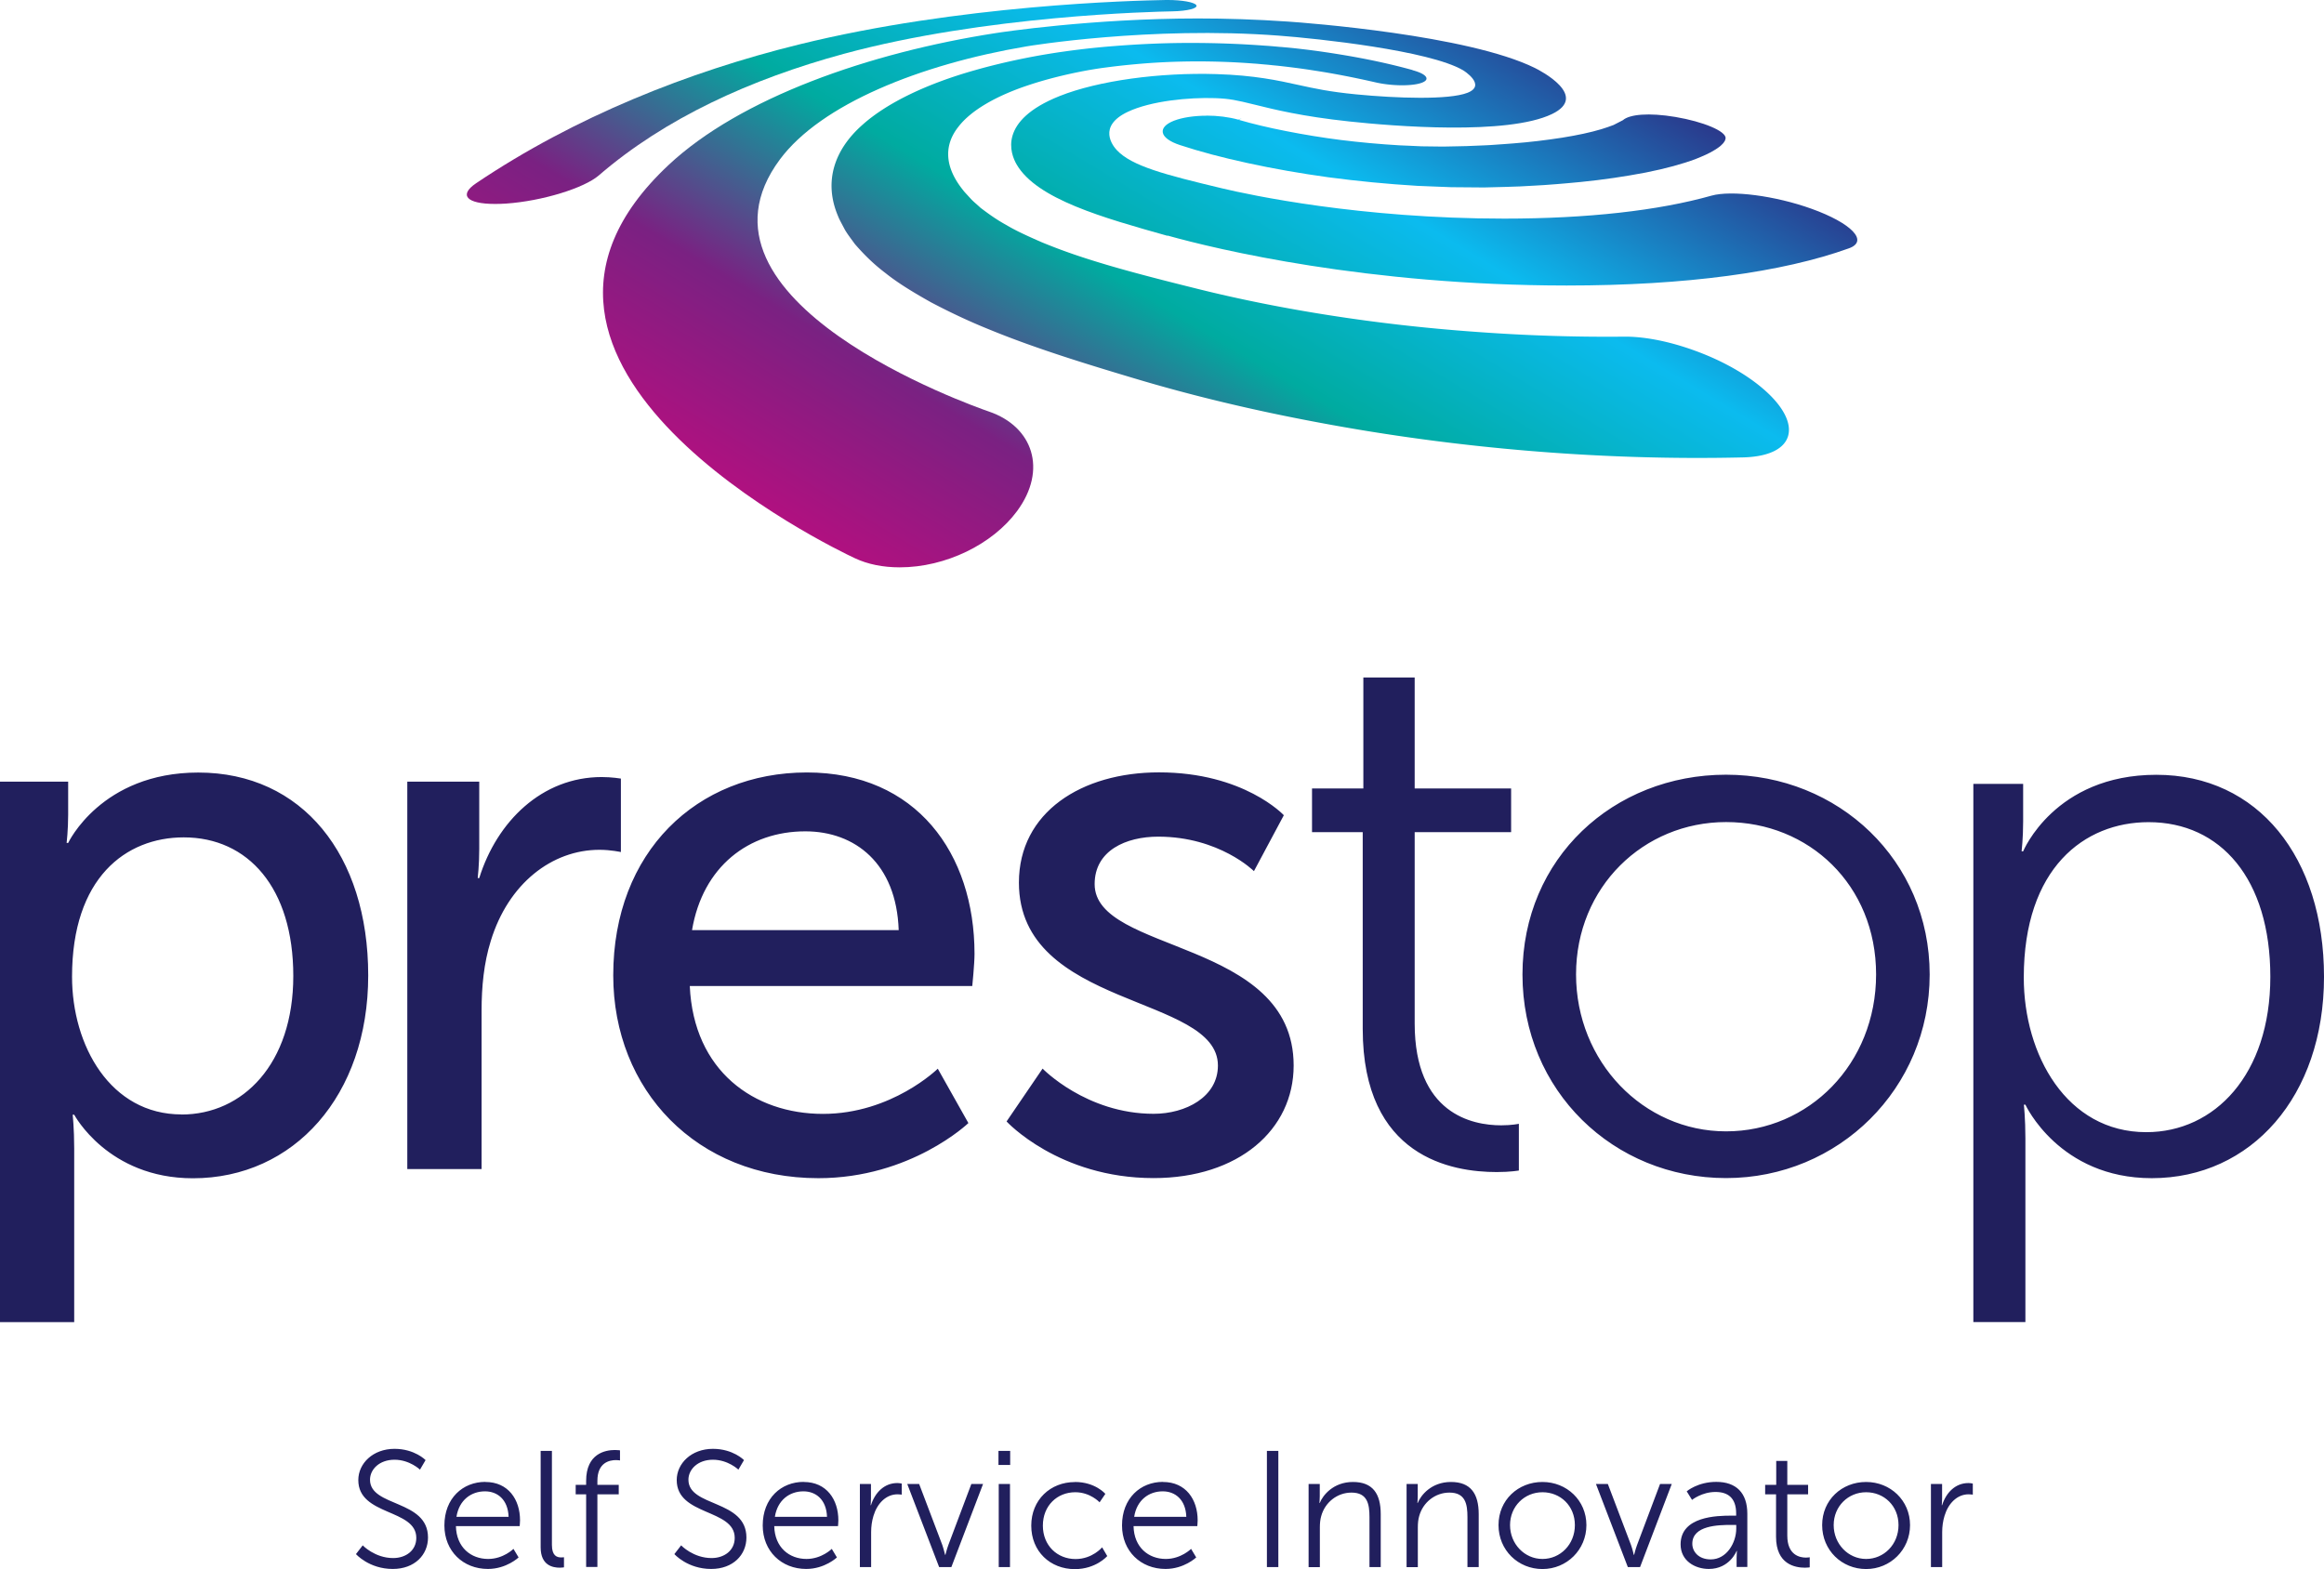
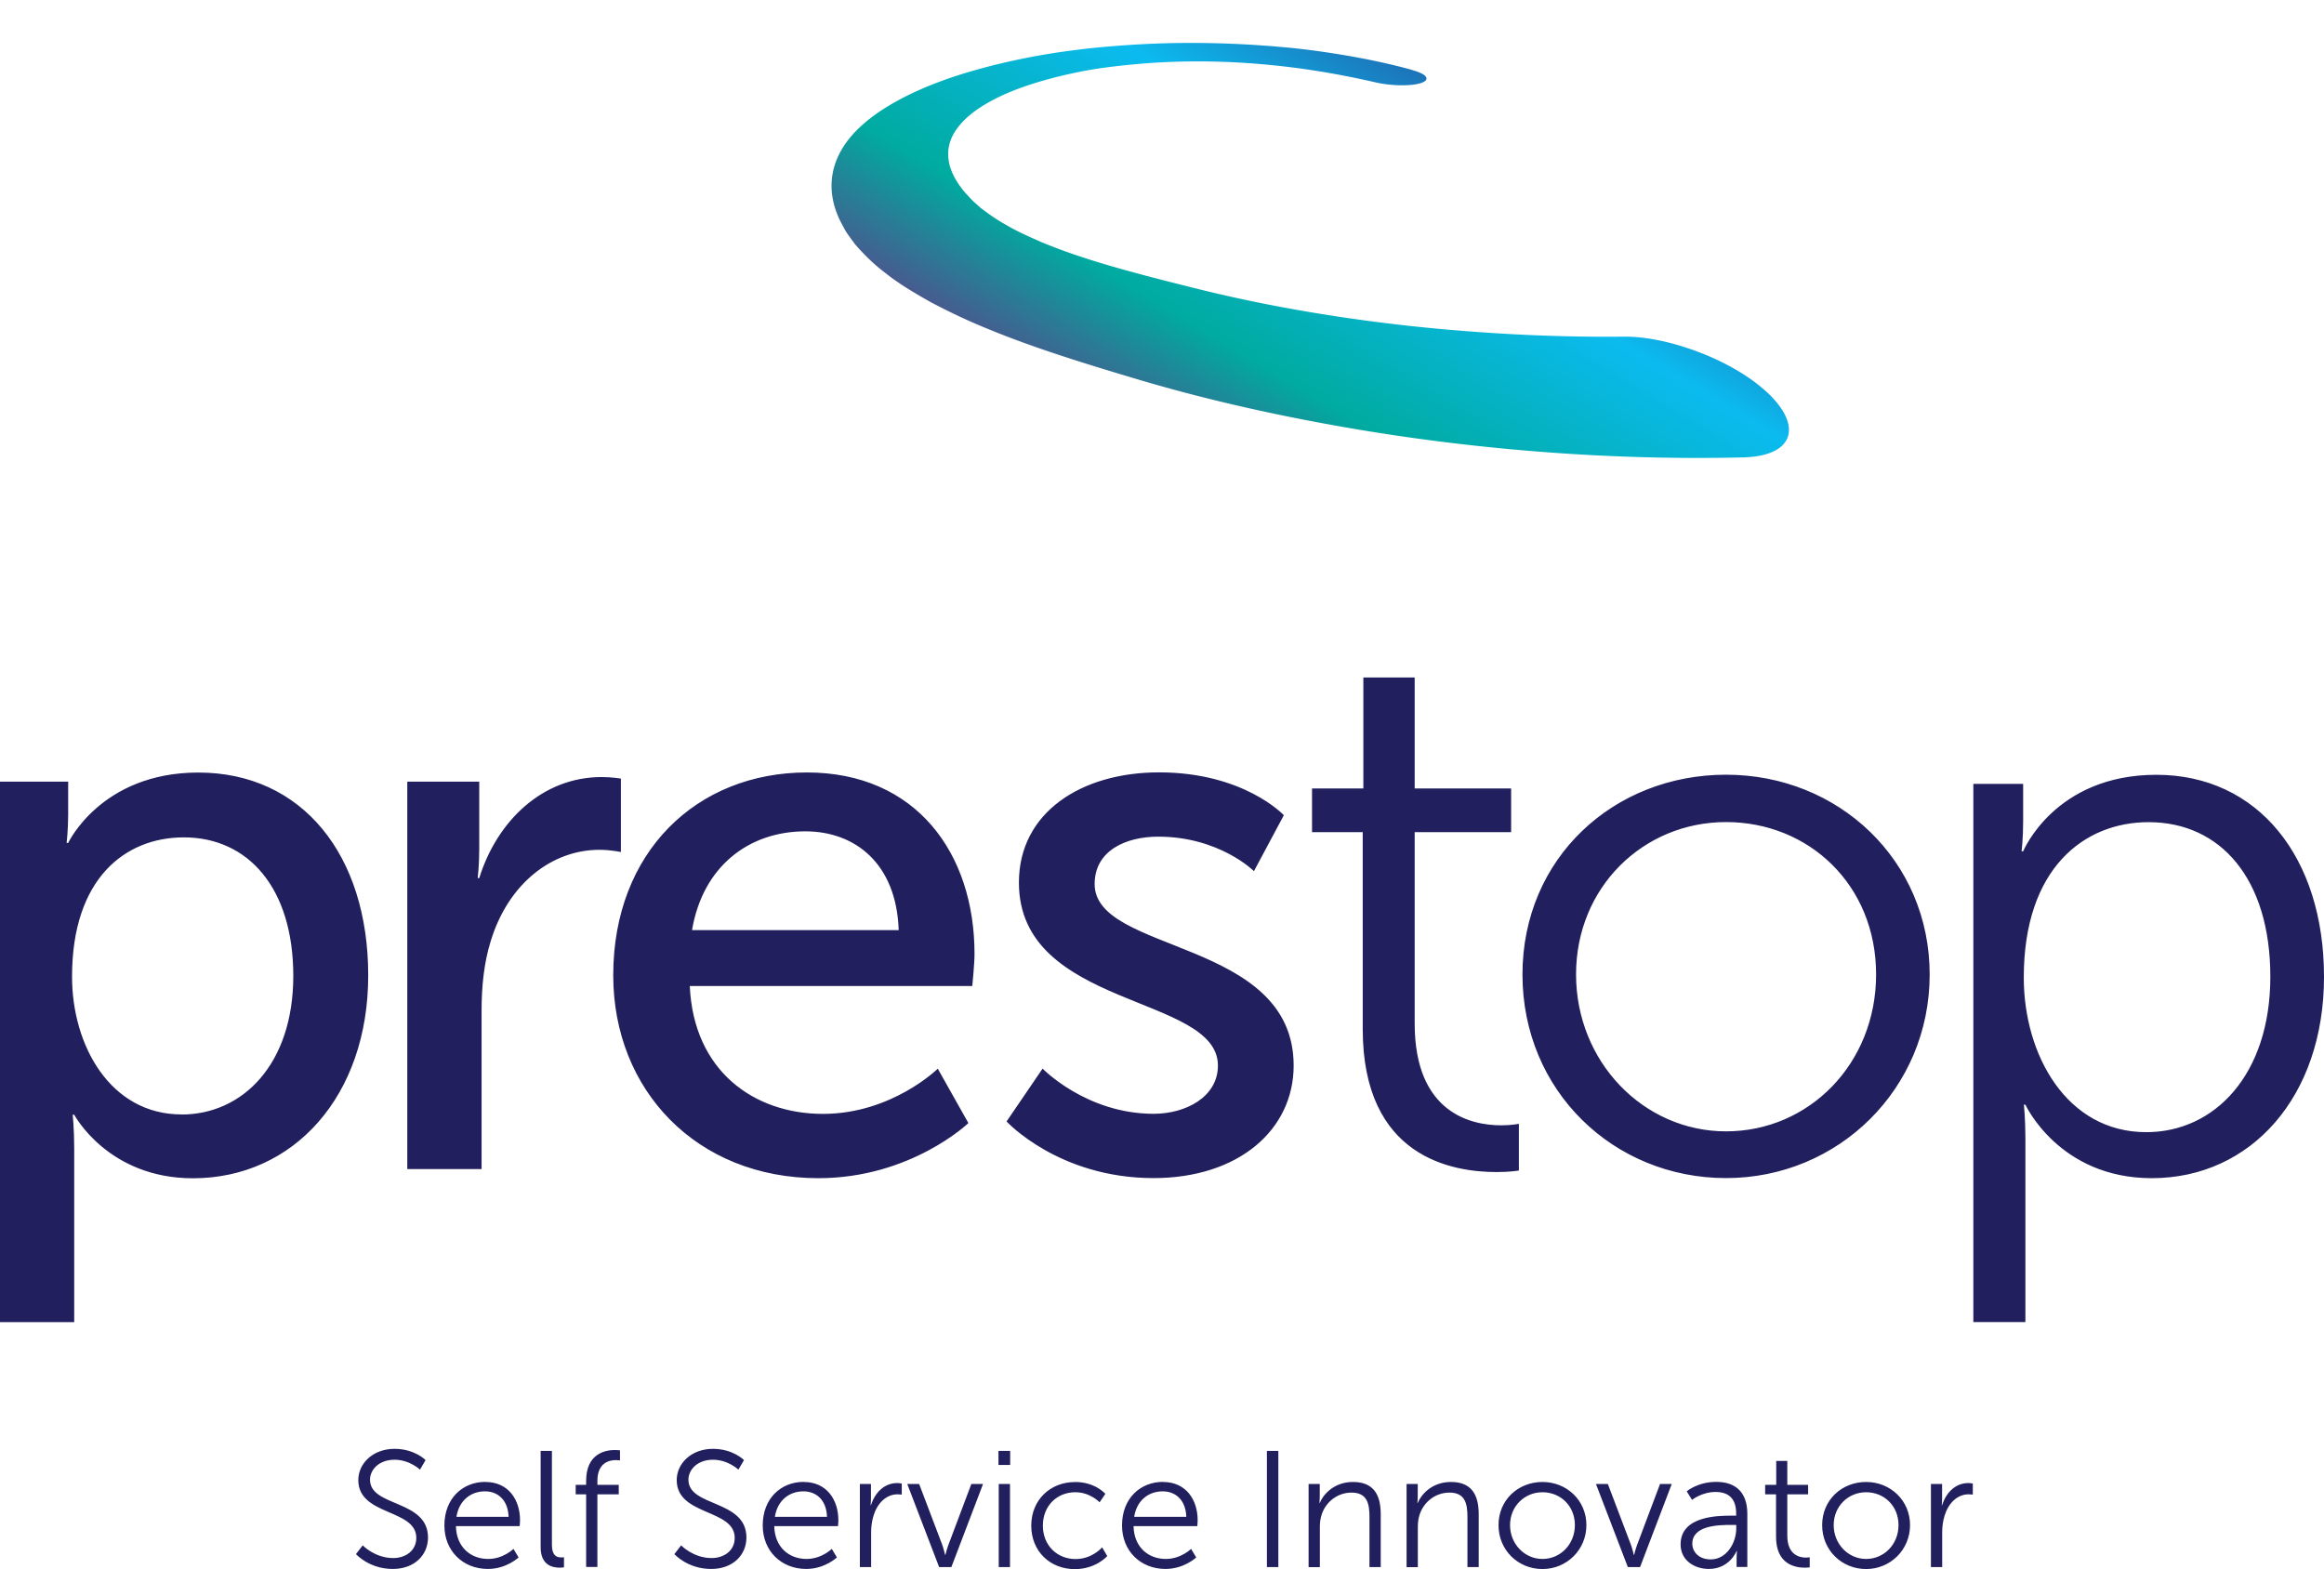
<svg xmlns="http://www.w3.org/2000/svg" id="Layer_2" data-name="Layer 2" viewBox="0 0 258.08 174.27">
  <defs>
    <linearGradient id="Naamloos_verloop" data-name="Naamloos verloop" x1="118.1" y1="241.59" x2="60.31" y2="145.4" gradientTransform="matrix(1 0 0 -1 0 209.8)" gradientUnits="userSpaceOnUse">
      <stop offset="0" stop-color="#2d2e83" />
      <stop offset=".25" stop-color="#0bbbef" />
      <stop offset=".45" stop-color="#00aba0" />
      <stop offset=".65" stop-color="#7a2182" />
      <stop offset="1" stop-color="#e6007e" />
    </linearGradient>
    <linearGradient id="Naamloos_verloop_2" data-name="Naamloos verloop 2" x1="157.87" y1="217.66" x2="100.08" y2="121.47" gradientTransform="matrix(1 0 0 -1 0 209.8)" gradientUnits="userSpaceOnUse">
      <stop offset="0" stop-color="#2d2e83" />
      <stop offset=".25" stop-color="#0bbbef" />
      <stop offset=".45" stop-color="#00aba0" />
      <stop offset=".65" stop-color="#7a2182" />
      <stop offset="1" stop-color="#e6007e" />
    </linearGradient>
    <linearGradient id="Naamloos_verloop_3" data-name="Naamloos verloop 3" x1="169.78" y1="210.51" x2="112.01" y2="114.36" gradientTransform="matrix(1 0 0 -1 0 209.8)" gradientUnits="userSpaceOnUse">
      <stop offset="0" stop-color="#2d2e83" />
      <stop offset=".25" stop-color="#0bbbef" />
      <stop offset=".45" stop-color="#00aba0" />
      <stop offset=".65" stop-color="#7a2182" />
      <stop offset="1" stop-color="#e6007e" />
    </linearGradient>
    <linearGradient id="Naamloos_verloop_4" data-name="Naamloos verloop 4" x1="167.05" y1="212.22" x2="109.12" y2="115.81" gradientTransform="matrix(1 0 0 -1 0 209.8)" gradientUnits="userSpaceOnUse">
      <stop offset="0" stop-color="#2d2e83" />
      <stop offset=".25" stop-color="#0bbbef" />
      <stop offset=".45" stop-color="#00aba0" />
      <stop offset=".65" stop-color="#7a2182" />
      <stop offset="1" stop-color="#e6007e" />
    </linearGradient>
    <style>
            .cls-5{fill:#211f5d}
        </style>
  </defs>
-   <path d="M130.17 1.26c1.73-.03 2.92-.35 2.67-.7-.23-.32-1.61-.56-3.13-.56h-.24c-3.64.06-22.91.54-40.74 4.94-12.27 3.02-24.9 8.03-35.87 15.42-1.92 1.3-1.08 2.29 2.12 2.29.38 0 .79-.01 1.22-.04 4.02-.28 8.67-1.72 10.3-3.13 7.36-6.35 16.84-10.68 27.2-13.5 15.69-4.26 34.42-4.68 36.47-4.72Z" style="fill:url(#Naamloos_verloop)" />
-   <path d="M129.65 26.16c5.46 1.53 22.14 5.54 44.33 5.55 13.22 0 23.96-1.47 31.34-4.13 2.26-.81.23-2.82-4.14-4.39-4.06-1.46-8.91-2.08-11.12-1.46-5.89 1.66-13.77 2.55-23.02 2.55-16.02 0-28.22-2.62-31.32-3.36-6.32-1.51-10.05-2.47-11.71-4.26-.42-.45-2.17-2.63 1.23-4.24 2.56-1.21 6.78-1.62 9.7-1.52 1.63.06 2.34.22 4.38.72 2.17.54 5.27 1.31 10.51 1.87 4.91.53 17.56 1.55 22.51-.82 4.19-2.01-1.32-4.84-1.89-5.12-7.44-3.67-25.47-5.02-27.37-5.15-3.6-.25-6.96-.35-10.06-.35-11.79 0-21.84 1.53-22.41 1.62-14.12 2.18-28.44 7.23-36.37 14.66C50.42 40.62 92.49 60.86 94.94 62c1.43.67 3.11 1.01 4.97 1.01 5.12 0 10.32-2.57 13.03-6.24 3.41-4.62 1.75-9.4-3.11-11.06-1.75-.6-34.92-12.29-23.21-28.02 4.55-6.1 15.53-10.54 27.38-12.54.15-.03 13.71-2.28 28.05-1.19 4.27.32 16.67 1.64 20.42 3.84.03.01 2.68 1.66.48 2.51-2.06.8-7.82.61-12.35.17-2.98-.29-4.6-.65-6.43-1.05-2.21-.49-4.86-1.07-9.06-1.2-6.32-.2-13.13.72-17.45 2.44-6.86 2.74-5.46 6.4-4.76 7.6 2.24 3.85 9.6 5.91 16.75 7.92v-.03Z" style="fill:url(#Naamloos_verloop_2)" />
-   <path d="M134 12.85c-1.36 0-2.69.19-3.64.56-.89.35-1.33.82-1.23 1.32.1.52.78 1.01 1.9 1.38 2.22.73 4.62 1.37 7.56 2.01 2.86.62 5.87 1.15 8.94 1.57 3.21.43 6.54.75 9.86.95.56.03 1.14.05 1.72.07l2.04.08 3.66.03 2.33-.06c1.17-.02 2.15-.08 3.19-.14.4-.02.8-.05 1.2-.07.45-.03.89-.06 1.33-.1l.72-.06.57-.05c.49-.04.96-.08 1.4-.13 2.51-.25 4.86-.6 7.22-1.05 2.21-.44 4.08-.95 5.56-1.51.82-.33 1.47-.61 2.01-.95.15-.08.28-.17.41-.26l.11-.08c.09-.06.18-.13.25-.2l.08-.08c.08-.07.16-.15.23-.25l.04-.06s.06-.08.09-.14c.04-.09.06-.18.08-.28.04-.79-2.5-1.84-5.57-2.36-2.97-.5-5.11-.29-5.84.36l-1.03.53c-.4.16-.89.32-1.37.47-1.2.36-2.65.67-4.34.94-1.86.29-3.65.5-5.47.64-.32.03-.7.06-1.06.08-.15 0-.3.02-.45.03-.2.01-.37.02-.55.04-.33.02-.67.05-1.02.06-.32.01-.64.03-.96.04-.74.03-1.5.07-2.23.07l-1.49.03-2.39-.03-.86-.04c-.22 0-.43-.02-.65-.03-.31-.01-.63-.02-.95-.04-2.2-.13-4.38-.33-6.48-.59-2.06-.26-4.12-.6-6.1-.99-1.9-.37-3.74-.81-5.18-1.23l-.06-.02.31-.18-.37.16c-1.07-.3-2.32-.45-3.53-.45Z" style="fill:url(#Naamloos_verloop_3)" />
  <path class="cls-5" d="M0 86.81h7.57v3.66c0 1.7-.17 3.15-.17 3.15h.17s3.66-7.82 14.45-7.82c11.56 0 18.87 9.18 18.87 22.53s-8.25 22.53-19.47 22.53c-9.44 0-13.18-7.06-13.18-7.06h-.17s.17 1.53.17 3.74v19.3H0V86.82Zm20.16 36.97c6.8 0 12.41-5.61 12.41-15.39S27.55 93 20.41 93C13.95 93 8 97.51 8 108.47c0 7.65 4.25 15.3 12.16 15.3ZM45.23 86.81h7.99v7.48c0 1.79-.17 3.23-.17 3.23h.17c1.96-6.29 6.97-11.22 13.6-11.22 1.11 0 2.13.17 2.13.17v8.16s-1.11-.25-2.38-.25c-5.27 0-10.12 3.74-12.07 10.12-.77 2.47-1.02 5.1-1.02 7.74v17.6h-8.25V86.81ZM89.6 85.79c12.16 0 18.62 9.01 18.62 20.15 0 1.11-.25 3.57-.25 3.57H76.6c.42 9.44 7.14 14.2 14.79 14.2s12.75-5.02 12.75-5.02l3.4 6.04s-6.38 6.12-16.66 6.12c-13.52 0-22.78-9.78-22.78-22.53 0-13.69 9.27-22.53 21.51-22.53Zm10.2 17.51c-.25-7.4-4.84-10.97-10.37-10.97-6.29 0-11.39 3.91-12.58 10.97H99.8ZM115.78 118.68s4.85 5.02 12.33 5.02c3.57 0 7.14-1.87 7.14-5.36 0-7.91-22.1-6.29-22.1-20.32 0-7.82 6.97-12.24 15.56-12.24 9.44 0 13.86 4.76 13.86 4.76l-3.32 6.21s-3.83-3.83-10.63-3.83c-3.57 0-7.06 1.53-7.06 5.27 0 7.74 22.1 6.04 22.1 20.15 0 7.14-6.12 12.5-15.56 12.5-10.54 0-16.32-6.29-16.32-6.29l4-5.87ZM151.31 92.42h-5.61v-4.85h5.7V75.24h5.7v12.33h10.71v4.85H157.1v21.25c0 10.03 6.38 11.31 9.61 11.31 1.19 0 1.96-.17 1.96-.17V130s-.93.17-2.46.17c-4.93 0-14.88-1.61-14.88-15.9V92.42h-.02ZM191.68 86.04c12.5 0 22.61 9.52 22.61 22.19s-10.12 22.61-22.61 22.61-22.61-9.69-22.61-22.61 10.12-22.19 22.61-22.19Zm0 39.61c9.18 0 16.66-7.48 16.66-17.43s-7.48-16.92-16.66-16.92-16.66 7.23-16.66 16.92 7.48 17.43 16.66 17.43ZM219.14 87.06h5.53v4.17c0 1.87-.17 3.32-.17 3.32h.17s3.49-8.5 14.79-8.5 18.62 9.18 18.62 22.44-8.08 22.36-19.13 22.36c-10.29 0-14.03-8.16-14.03-8.16h-.17s.17 1.53.17 3.74v20.4h-5.78V87.07Zm19.21 38.68c7.57 0 13.77-6.38 13.77-17.26s-5.53-17.17-13.52-17.17c-7.14 0-13.86 5.1-13.86 17.26 0 8.58 4.76 17.17 13.6 17.17ZM40.28 171.63s1.34 1.41 3.38 1.41c1.41 0 2.57-.84 2.57-2.24 0-3.25-6.44-2.42-6.44-6.42 0-1.85 1.63-3.47 4.02-3.47 2.24 0 3.45 1.25 3.45 1.25l-.62 1.06s-1.14-1.1-2.83-1.1-2.72 1.08-2.72 2.22c0 3.06 6.44 2.18 6.44 6.42 0 1.93-1.49 3.49-3.91 3.49-2.64 0-4.09-1.65-4.09-1.65l.75-.97ZM53.9 164.59c2.55 0 3.85 1.96 3.85 4.26 0 .22-.04.64-.04.64h-7.08c.05 2.37 1.67 3.65 3.58 3.65 1.69 0 2.81-1.12 2.81-1.12l.57.95s-1.34 1.28-3.41 1.28c-2.75 0-4.83-1.98-4.83-4.83 0-3.03 2.05-4.84 4.55-4.84Zm2.58 3.87c-.07-1.93-1.25-2.83-2.62-2.83-1.54 0-2.88.97-3.17 2.83h5.8-.01ZM60.04 161.14h1.25v10.44c0 1.21.55 1.39 1.03 1.39.16 0 .31-.02.31-.02v1.12s-.22.04-.46.04c-.77 0-2.13-.24-2.13-2.26v-10.71ZM65.09 165.96h-1.16v-1.05h1.16v-.44c0-3.05 2.15-3.43 3.19-3.43.35 0 .57.04.57.04v1.12s-.18-.04-.44-.04c-.72 0-2.07.26-2.07 2.31v.44h2.37v1.05h-2.37v8.07h-1.25v-8.07ZM75.64 171.63s1.34 1.41 3.38 1.41c1.41 0 2.57-.84 2.57-2.24 0-3.25-6.44-2.42-6.44-6.42 0-1.85 1.63-3.47 4.02-3.47 2.24 0 3.45 1.25 3.45 1.25l-.62 1.06s-1.14-1.1-2.83-1.1-2.72 1.08-2.72 2.22c0 3.06 6.44 2.18 6.44 6.42 0 1.93-1.49 3.49-3.91 3.49-2.64 0-4.09-1.65-4.09-1.65l.75-.97ZM89.25 164.59c2.55 0 3.85 1.96 3.85 4.26 0 .22-.04.64-.04.64h-7.08c.05 2.37 1.67 3.65 3.58 3.65 1.69 0 2.81-1.12 2.81-1.12l.57.95s-1.34 1.28-3.41 1.28c-2.75 0-4.83-1.98-4.83-4.83 0-3.03 2.05-4.84 4.55-4.84Zm2.59 3.87c-.07-1.93-1.25-2.83-2.62-2.83-1.54 0-2.88.97-3.17 2.83h5.8-.01ZM95.49 164.81h1.23v1.63c0 .4-.04.73-.04.73h.04c.44-1.39 1.47-2.46 2.92-2.46.26 0 .5.06.5.06V166s-.22-.04-.46-.04c-1.3 0-2.27 1.03-2.68 2.39-.18.59-.26 1.21-.26 1.8v3.89h-1.25v-9.23ZM100.75 164.81h1.32l2.57 6.77c.16.46.31 1.1.31 1.1h.04s.15-.62.33-1.1l2.55-6.77h1.3l-3.52 9.23h-1.36l-3.54-9.23ZM110.88 161.14h1.3v1.56h-1.3v-1.56Zm.03 3.67h1.25v9.23h-1.25v-9.23ZM119.37 164.59c2.26 0 3.38 1.32 3.38 1.32l-.64.94s-1.03-1.12-2.7-1.12c-2.02 0-3.6 1.5-3.6 3.71s1.6 3.71 3.63 3.71c1.87 0 2.95-1.3 2.95-1.3l.57.97s-1.25 1.45-3.6 1.45c-2.73 0-4.84-1.96-4.84-4.83s2.13-4.84 4.84-4.84ZM129.15 164.59c2.55 0 3.85 1.96 3.85 4.26 0 .22-.04.64-.04.64h-7.08c.05 2.37 1.67 3.65 3.58 3.65 1.69 0 2.81-1.12 2.81-1.12l.57.95s-1.34 1.28-3.41 1.28c-2.75 0-4.83-1.98-4.83-4.83 0-3.03 2.05-4.84 4.55-4.84Zm2.59 3.87c-.07-1.93-1.25-2.83-2.62-2.83-1.54 0-2.88.97-3.17 2.83h5.8-.01ZM140.69 161.14h1.27v12.9h-1.27v-12.9ZM145.33 164.81h1.23v1.38c0 .4-.04.73-.04.73h.04c.33-.84 1.5-2.33 3.69-2.33s3.08 1.3 3.08 3.58v5.87h-1.25v-5.54c0-1.45-.22-2.73-2-2.73-1.58 0-2.94 1.08-3.36 2.61-.11.38-.15.81-.15 1.25v4.42h-1.25v-9.23ZM156.21 164.81h1.23v1.38c0 .4-.04.73-.04.73h.04c.33-.84 1.5-2.33 3.69-2.33s3.08 1.3 3.08 3.58v5.87h-1.25v-5.54c0-1.45-.22-2.73-2-2.73-1.58 0-2.94 1.08-3.36 2.61-.11.38-.15.81-.15 1.25v4.42h-1.25v-9.23ZM171.29 164.59c2.7 0 4.88 2.05 4.88 4.79s-2.18 4.88-4.88 4.88-4.88-2.09-4.88-4.88 2.18-4.79 4.88-4.79Zm0 8.55c1.98 0 3.6-1.61 3.6-3.76s-1.61-3.65-3.6-3.65-3.6 1.56-3.6 3.65 1.61 3.76 3.6 3.76ZM177.23 164.81h1.32l2.57 6.77c.17.46.31 1.1.31 1.1h.04s.15-.62.33-1.1l2.55-6.77h1.3l-3.52 9.23h-1.36l-3.54-9.23ZM192.29 168.33h.51v-.24c0-1.78-.97-2.39-2.29-2.39-1.52 0-2.61.88-2.61.88l-.59-.95s1.21-1.05 3.28-1.05c2.22 0 3.45 1.23 3.45 3.54v5.91h-1.19v-1.01c0-.46.04-.77.04-.77h-.04s-.77 2-3.08 2c-1.54 0-3.14-.9-3.14-2.73 0-3.12 4.05-3.19 5.65-3.19h.01Zm-2.31 4.86c1.76 0 2.83-1.84 2.83-3.43v-.4h-.53c-1.45 0-4.35.05-4.35 2.09 0 .86.68 1.74 2.05 1.74ZM197.23 165.96h-1.21v-1.05h1.23v-2.66h1.23v2.66h2.31v1.05h-2.31v4.59c0 2.16 1.38 2.44 2.07 2.44.26 0 .42-.04.42-.04v1.12s-.2.04-.53.04c-1.06 0-3.21-.35-3.21-3.43v-4.72ZM207.23 164.59c2.7 0 4.88 2.05 4.88 4.79s-2.18 4.88-4.88 4.88-4.88-2.09-4.88-4.88 2.18-4.79 4.88-4.79Zm0 8.55c1.98 0 3.6-1.61 3.6-3.76s-1.61-3.65-3.6-3.65-3.6 1.56-3.6 3.65 1.61 3.76 3.6 3.76ZM214.44 164.81h1.23v1.63c0 .4-.04.73-.04.73h.04c.44-1.39 1.47-2.46 2.92-2.46.26 0 .49.06.49.06V166s-.22-.04-.46-.04c-1.3 0-2.27 1.03-2.68 2.39-.18.59-.26 1.21-.26 1.8v3.89h-1.25v-9.23Z" />
  <path d="M156.86 7.78c-2.45-.68-5.15-1.26-8.04-1.73-.73-.12-1.46-.23-2.08-.32l-.28-.04c-.59-.08-1.2-.16-1.81-.23-.59-.07-1.2-.14-1.78-.19l-.34-.03c-.18-.02-.4-.03-.61-.05-.51-.05-.99-.09-1.48-.12-2.7-.2-5.4-.3-8.05-.3H132c-2.67 0-5.42.12-8.21.34-1.42.11-2.73.24-4.01.4-.66.08-1.32.17-2.02.27-.62.09-1.3.2-2.01.32-1.32.23-2.56.48-3.81.76-1.4.32-2.61.63-3.69.94-5.21 1.47-9.69 3.57-12.47 6.06-3.14 2.77-4.33 6.32-2.72 10.13.09.24.22.49.35.74l.42.79c.22.38.5.76.78 1.14l.33.45c1.13 1.3 2.19 2.31 3.41 3.23 1.47 1.18 3.34 2.28 5.03 3.23 2.22 1.17 4.36 2.17 6.5 3.03 4.99 2.05 10.53 3.76 16.05 5.41 6.26 1.88 13.21 3.56 20.59 4.93 15.23 2.86 31.45 4.23 47.03 3.86 5.89-.14 6.71-3.71 2.36-7.52-1.96-1.72-4.68-3.24-7.65-4.32-2.86-1.05-5.73-1.62-8.08-1.57-5.48.05-10.98-.14-16.36-.54-5.46-.39-10.91-1.01-16.14-1.83-5.14-.8-10.06-1.79-14.57-2.91-5.28-1.31-9.14-2.32-12.6-3.44a63.84 63.84 0 0 1-4.86-1.78c-1.43-.63-2.76-1.22-3.88-1.89-1.06-.58-1.93-1.2-2.88-1.92-.16-.15-.3-.27-.43-.39-.23-.2-.46-.4-.65-.61l-.45-.49c-.15-.16-.3-.32-.44-.51-2.05-2.57-2.1-4.97-.49-7 1.42-1.85 4.28-3.48 7.93-4.67 1.7-.56 3.64-1.06 5.62-1.45.55-.11 1-.19 1.44-.26.53-.09 1.03-.16 1.51-.22.98-.13 2.05-.25 3.18-.35 4.24-.39 8.72-.41 13.14-.07.35.02.71.06 1.07.09.19.02.38.03.57.05.26.03.47.05.68.07.33.03.68.07 1.02.11 1.04.12 2.13.26 3.32.45 2.18.33 4.43.77 6.72 1.29l.13.03c1.65.38 3.73.43 4.88.12.63-.17.88-.42.73-.7-.15-.28-.68-.55-1.49-.77l-.02-.02Z" style="fill:url(#Naamloos_verloop_4)" />
</svg>